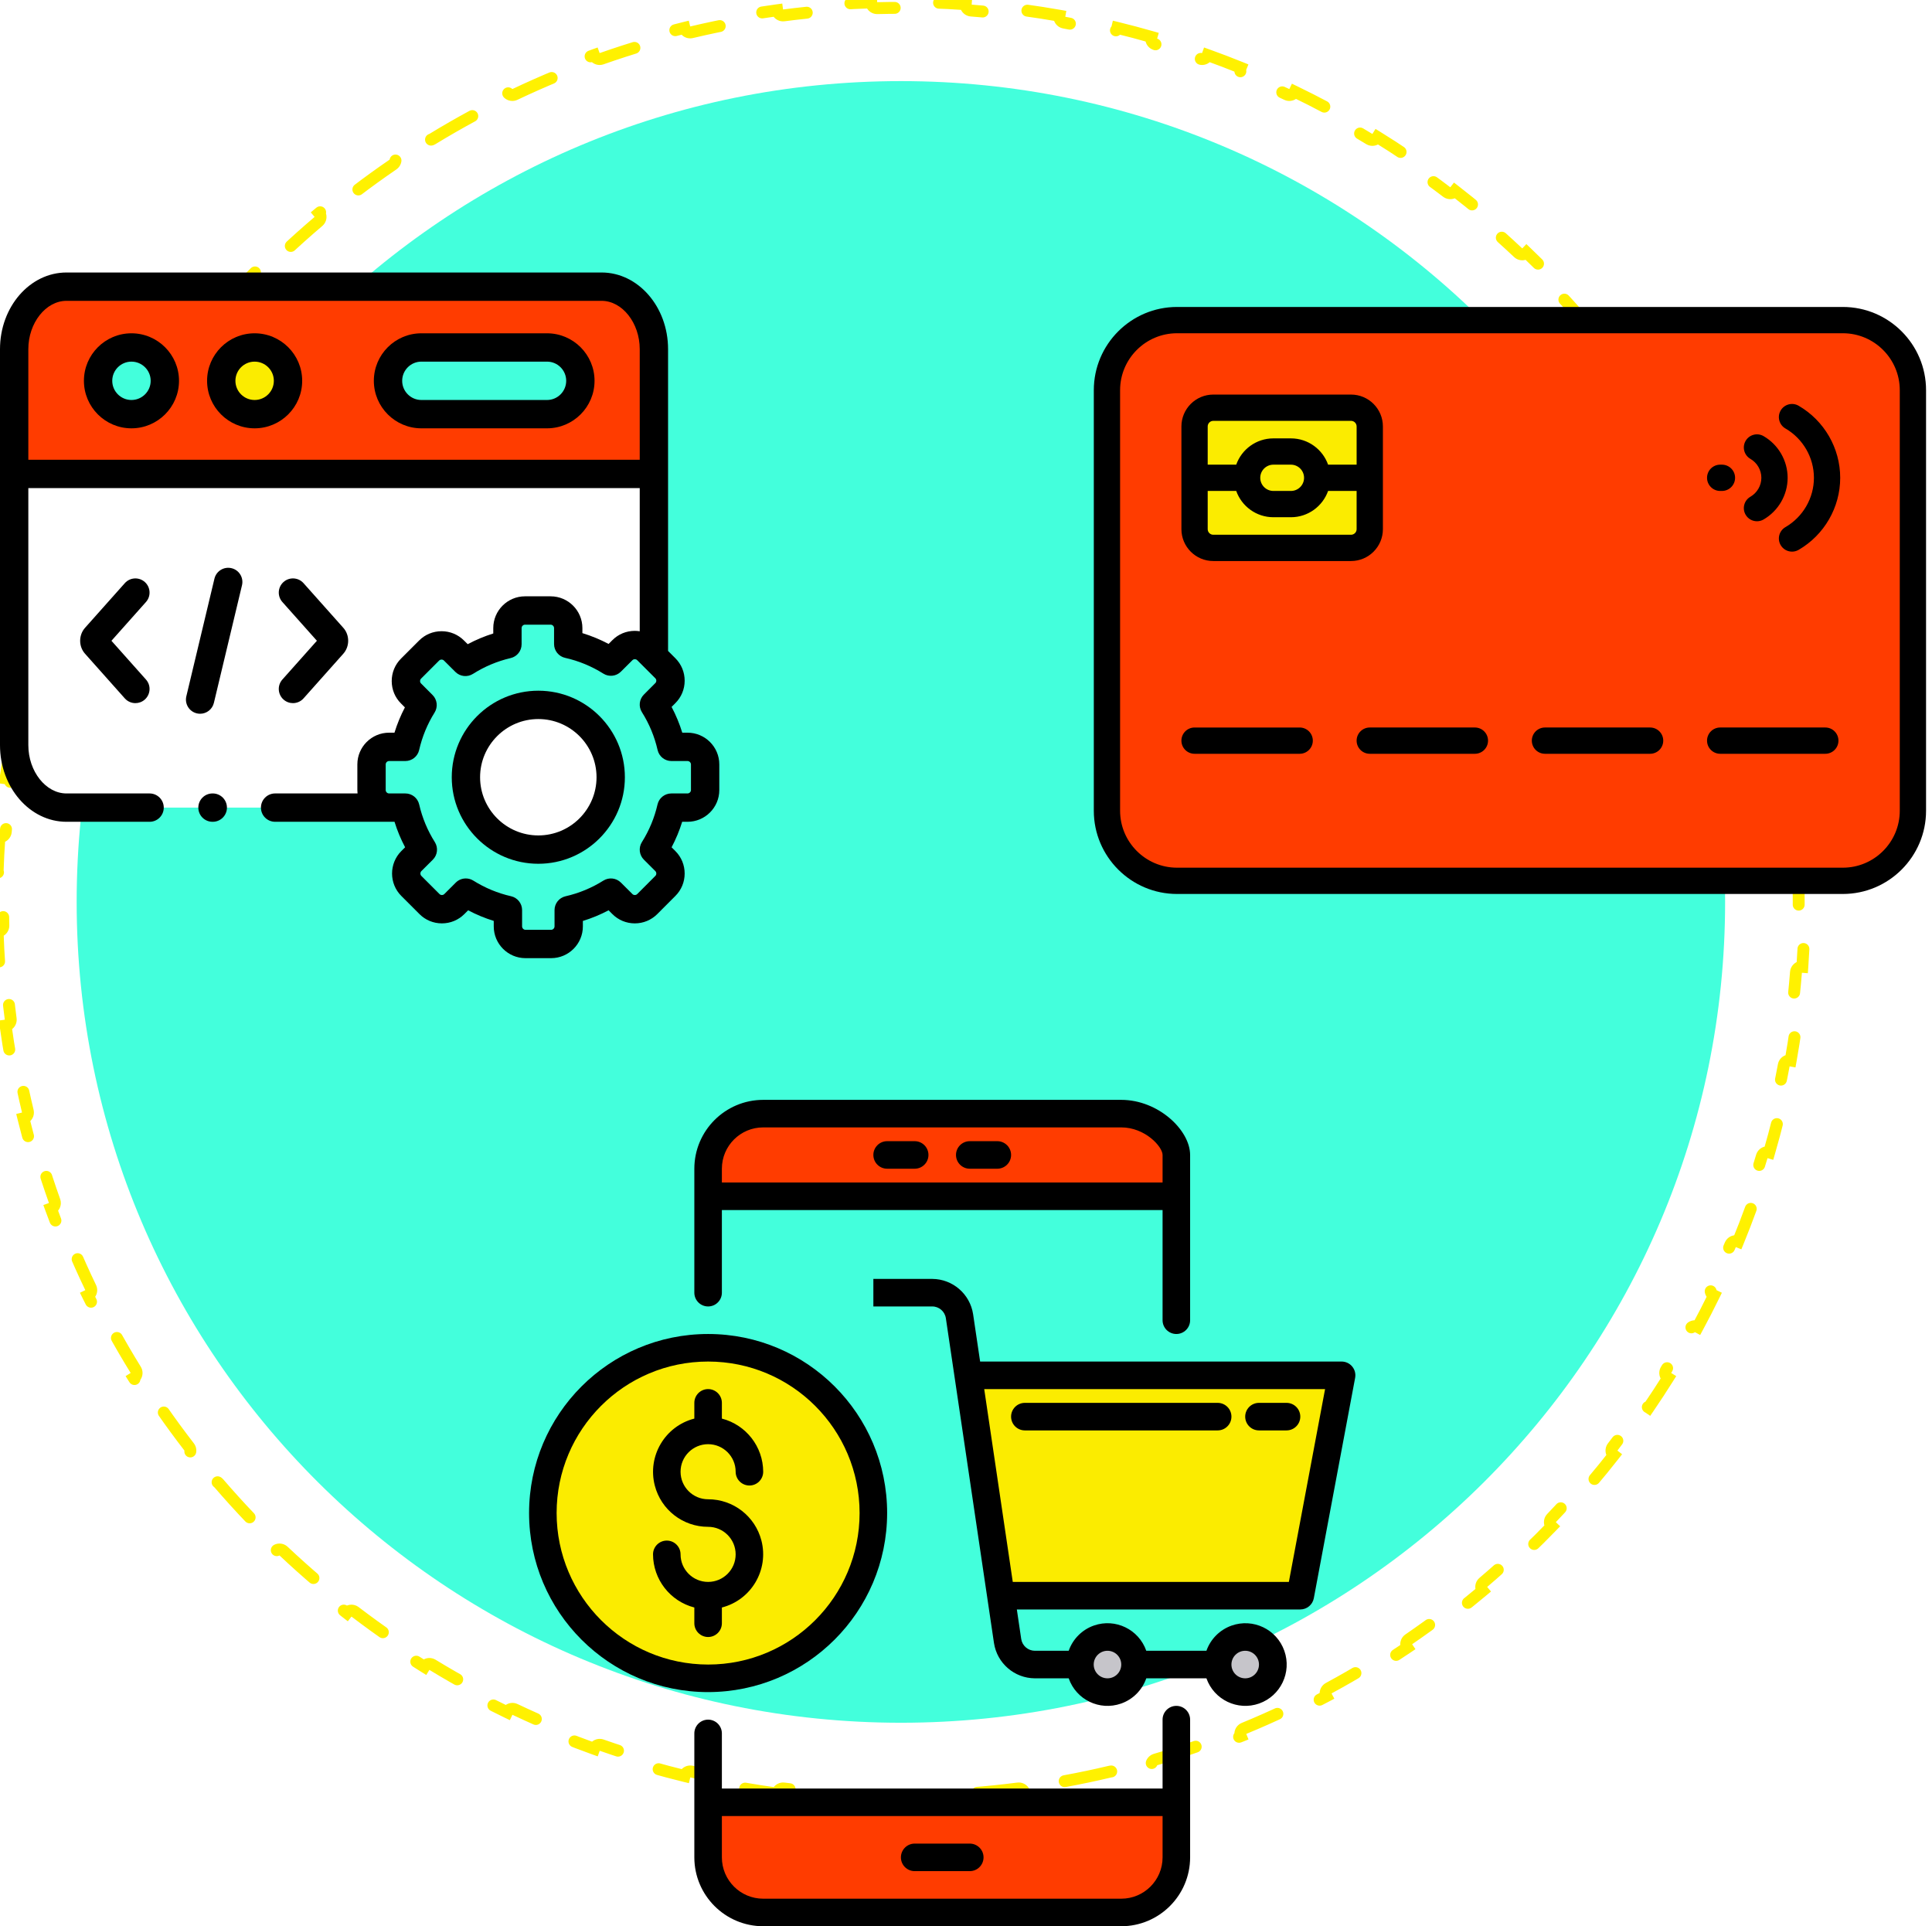
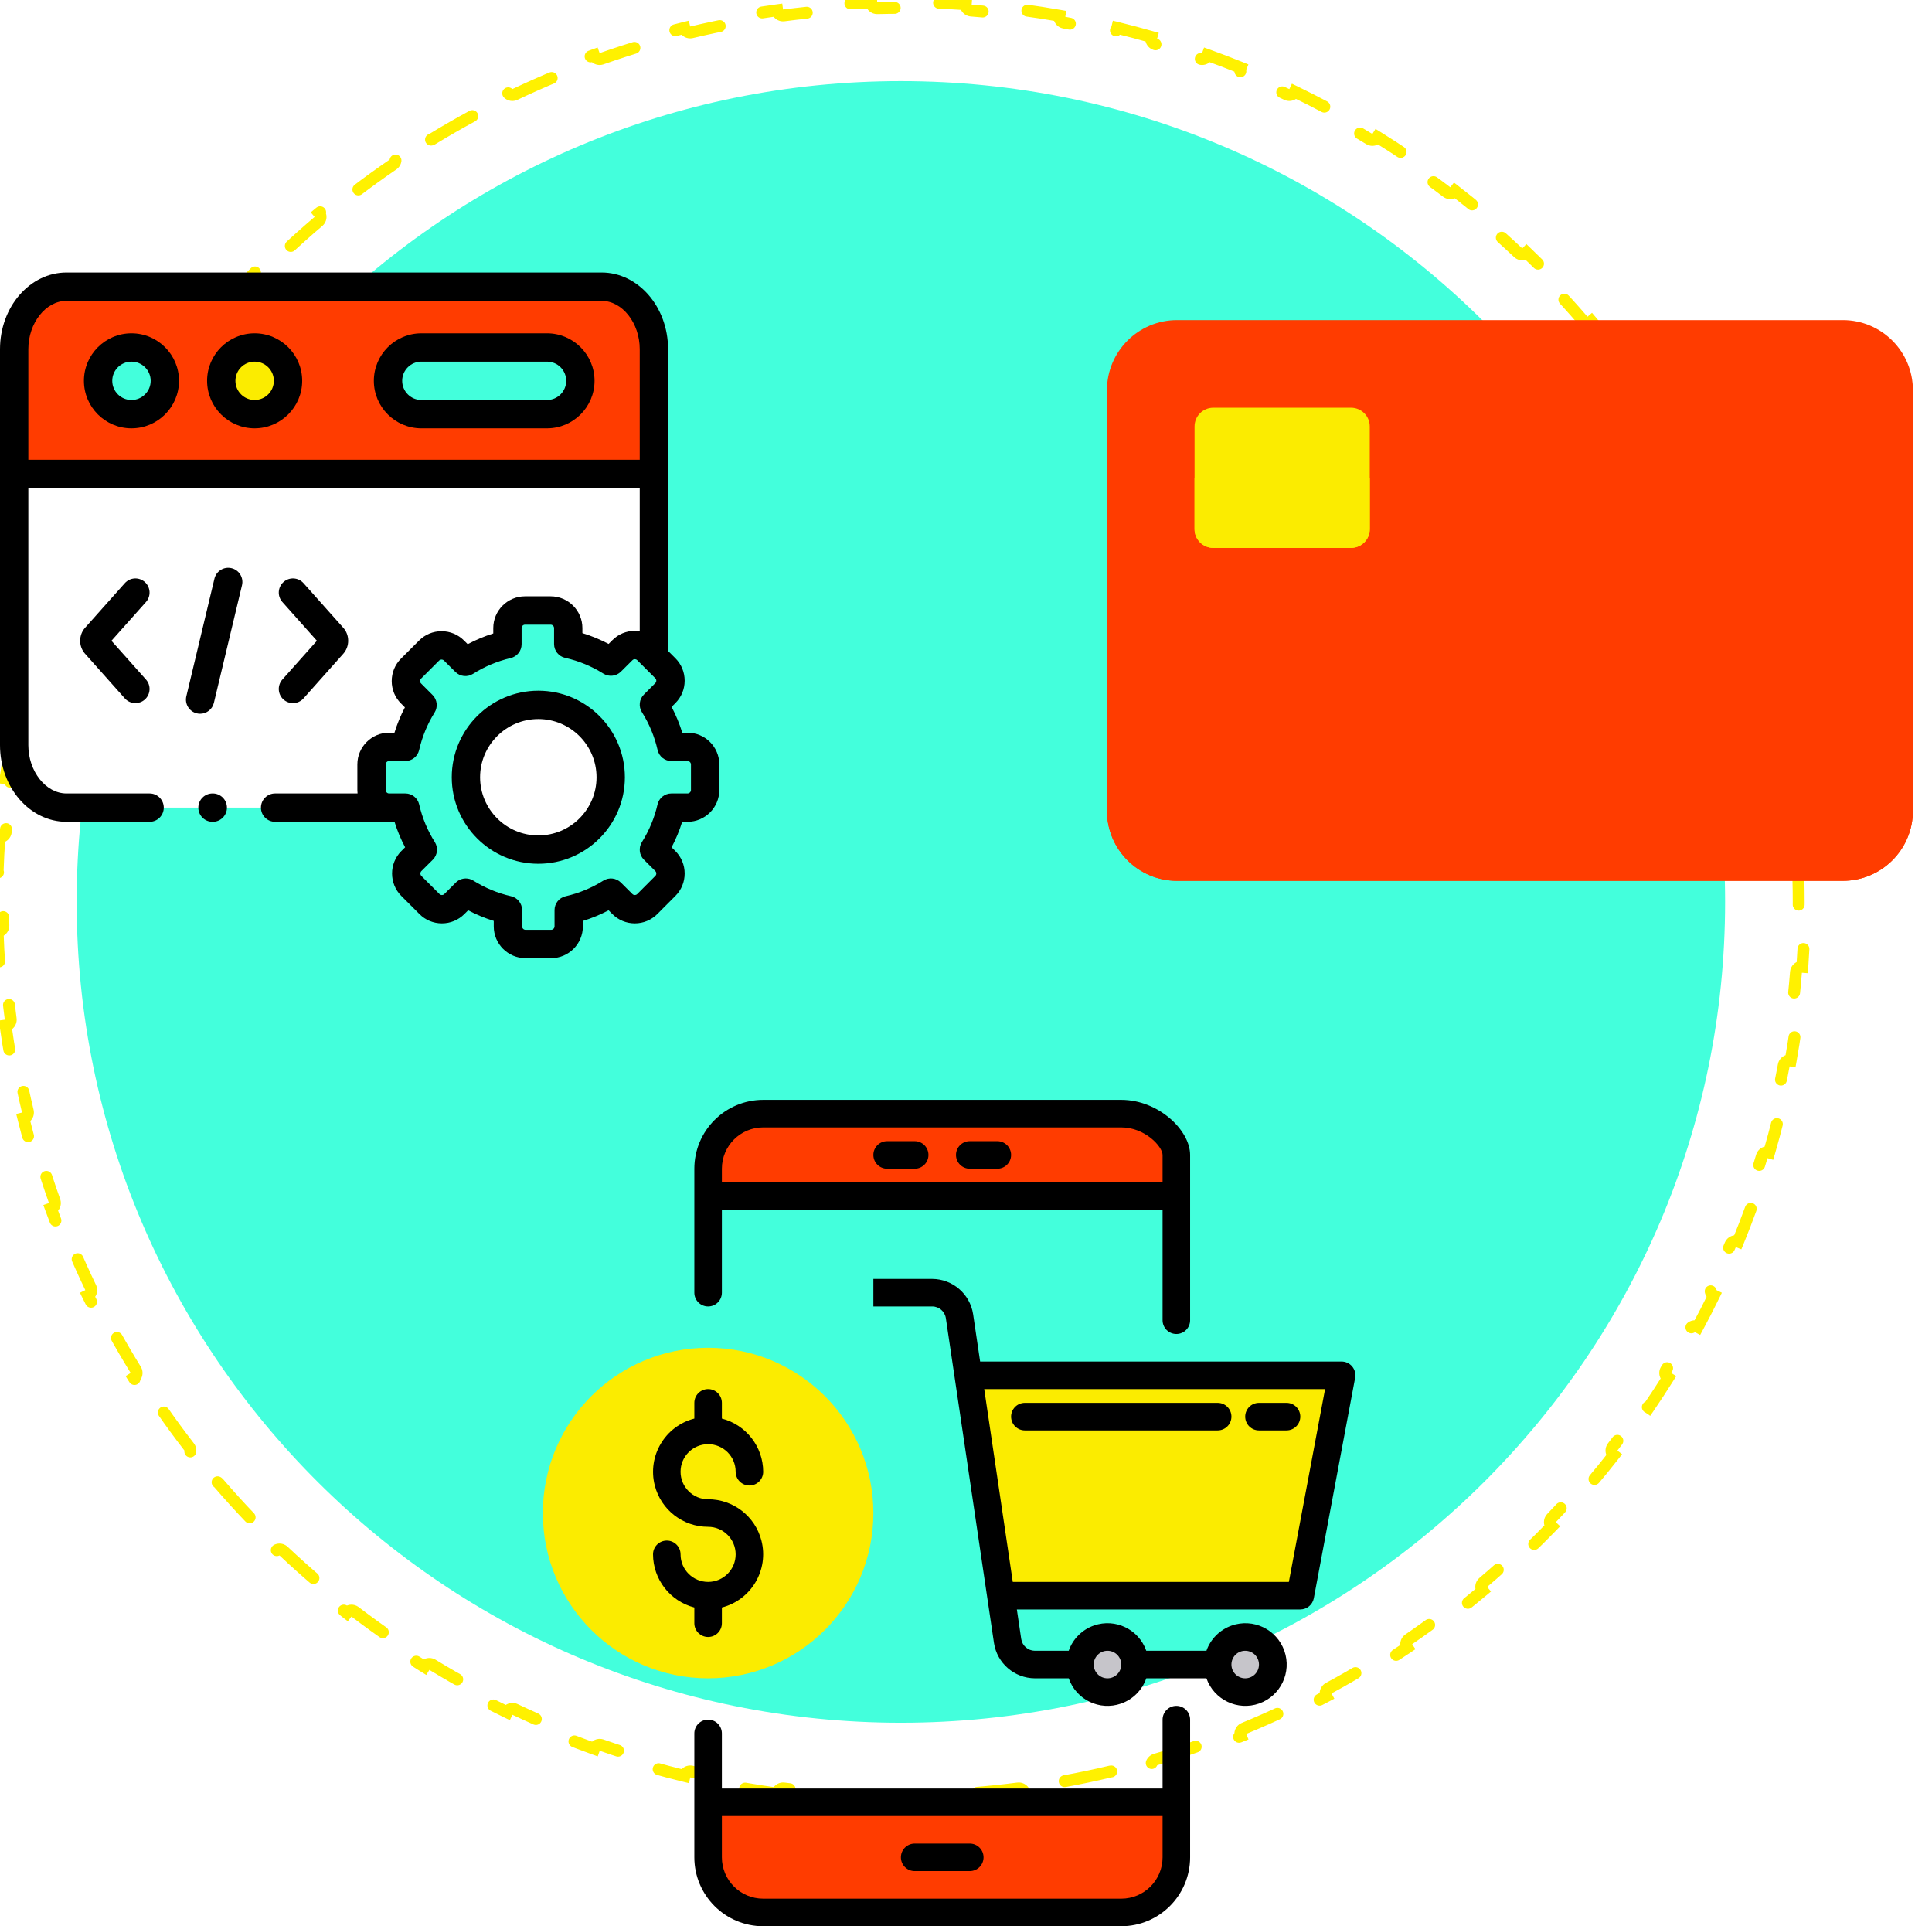
<svg xmlns="http://www.w3.org/2000/svg" width="325" height="324" viewBox="0 0 325 324" fill="none">
  <rect x="0" y="0" width="325" height="324" fill="#333333" stroke="none" />
  <g clip-path="url(#clip0_3933_1088)">
    <rect width="325" height="324" fill="white" />
    <path d="M151.554 289.772C228.129 289.772 290.202 227.958 290.197 151.707C290.193 75.456 228.113 13.643 151.539 13.643C74.964 13.643 12.891 75.456 12.896 151.707C12.9 227.958 74.979 289.772 151.554 289.772Z" fill="#43FFDC" />
    <path d="M147.598 302.044C147.046 302.03 146.588 302.464 146.572 303.015C144.584 302.951 142.605 302.85 140.637 302.71C140.678 302.161 140.266 301.682 139.717 301.64C137.081 301.436 134.464 301.165 131.868 300.829C131.321 300.758 130.821 301.143 130.748 301.689C128.779 301.42 126.821 301.114 124.876 300.772C124.974 300.23 124.614 299.71 124.072 299.611C121.474 299.136 118.9 298.594 116.351 297.988C115.814 297.86 115.276 298.191 115.147 298.726C113.218 298.254 111.303 297.745 109.403 297.201C109.557 296.672 109.254 296.118 108.725 295.962C106.194 295.218 103.69 294.41 101.216 293.54C100.696 293.357 100.126 293.629 99.942 294.148C98.074 293.477 96.223 292.77 94.39 292.029C94.598 291.519 94.354 290.936 93.845 290.726C91.407 289.722 89.002 288.656 86.631 287.53C86.133 287.294 85.538 287.505 85.3 288.001C83.513 287.139 81.746 286.242 80 285.313C80.26 284.827 80.079 284.223 79.594 283.96C77.276 282.707 74.995 281.395 72.752 280.027C72.281 279.74 71.667 279.888 71.379 280.357C69.693 279.313 68.028 278.237 66.387 277.129C66.697 276.674 66.579 276.053 66.124 275.742C63.951 274.255 61.819 272.713 59.73 271.118C59.291 270.783 58.666 270.866 58.33 271.303C56.762 270.089 55.219 268.846 53.701 267.574C54.056 267.153 54.004 266.524 53.584 266.167C51.578 264.463 49.617 262.708 47.704 260.903C47.303 260.525 46.672 260.542 46.293 260.942C44.86 259.573 43.455 258.176 42.077 256.752C42.474 256.371 42.487 255.739 42.106 255.341C40.289 253.439 38.522 251.489 36.806 249.495C36.446 249.077 35.816 249.029 35.398 249.387C34.116 247.877 32.863 246.341 31.64 244.781C32.075 244.443 32.154 243.817 31.817 243.381C30.208 241.301 28.653 239.178 27.153 237.014C26.84 236.561 26.218 236.448 25.765 236.76C24.647 235.125 23.561 233.467 22.508 231.787C22.975 231.496 23.12 230.882 22.83 230.413C21.448 228.177 20.124 225.903 18.859 223.593C18.594 223.109 17.988 222.932 17.504 223.194C16.565 221.452 15.659 219.69 14.787 217.908C15.283 217.667 15.491 217.071 15.252 216.574C14.114 214.209 13.037 211.809 12.022 209.376C11.809 208.868 11.226 208.627 10.717 208.837C9.967 207.007 9.253 205.159 8.574 203.294C9.092 203.108 9.362 202.537 9.177 202.018C8.296 199.547 7.478 197.047 6.726 194.519C6.568 193.99 6.013 193.689 5.485 193.844C4.934 191.947 4.419 190.033 3.941 188.106C4.476 187.975 4.805 187.436 4.676 186.9C4.062 184.353 3.514 181.78 3.032 179.184C2.932 178.642 2.412 178.284 1.87 178.382C1.523 176.438 1.213 174.481 0.941 172.512C1.487 172.439 1.871 171.938 1.799 171.391C1.458 168.796 1.184 166.179 0.977 163.544C0.934 162.994 0.455 162.584 -0.094 162.625C-0.235 160.657 -0.338 158.678 -0.403 156.69C0.147 156.674 0.582 156.215 0.567 155.664C0.533 154.349 0.516 153.03 0.516 151.707C0.516 150.384 0.533 149.065 0.567 147.75C0.581 147.199 0.147 146.741 -0.404 146.725C-0.339 144.737 -0.236 142.758 -0.096 140.79C0.454 140.831 0.933 140.42 0.976 139.871C1.182 137.235 1.456 134.619 1.797 132.024C1.868 131.477 1.484 130.976 0.939 130.902C1.21 128.933 1.52 126.977 1.867 125.032C2.409 125.131 2.929 124.773 3.029 124.231C3.51 121.635 4.058 119.062 4.672 116.515C4.801 115.979 4.472 115.44 3.937 115.309C4.414 113.381 4.929 111.468 5.48 109.57C6.009 109.726 6.564 109.424 6.721 108.896C7.473 106.368 8.291 103.868 9.171 101.397C9.356 100.878 9.086 100.307 8.568 100.121C9.247 98.255 9.961 96.407 10.71 94.577C11.219 94.788 11.803 94.547 12.015 94.038C13.03 91.606 14.107 89.206 15.245 86.84C15.484 86.344 15.276 85.747 14.78 85.507C15.652 83.725 16.557 81.962 17.496 80.22C17.98 80.483 18.586 80.305 18.851 79.822C20.116 77.511 21.44 75.237 22.821 73.002C23.111 72.533 22.966 71.918 22.499 71.627C23.552 69.947 24.638 68.29 25.755 66.654C26.209 66.967 26.83 66.853 27.144 66.4C28.643 64.237 30.198 62.114 31.806 60.034C32.143 59.598 32.064 58.971 31.629 58.633C32.852 57.073 34.105 55.538 35.387 54.028C35.806 54.386 36.435 54.338 36.795 53.92C38.51 51.925 40.278 49.976 42.095 48.074C42.475 47.675 42.462 47.044 42.065 46.662C43.443 45.239 44.848 43.842 46.281 42.473C46.66 42.872 47.291 42.89 47.692 42.512C49.605 40.707 51.565 38.952 53.571 37.248C53.991 36.891 54.043 36.262 53.688 35.841C55.206 34.569 56.749 33.325 58.316 32.112C58.652 32.548 59.278 32.632 59.716 32.297C61.805 30.702 63.937 29.16 66.11 27.673C66.565 27.361 66.682 26.741 66.373 26.285C68.014 25.178 69.678 24.102 71.365 23.058C71.653 23.527 72.267 23.675 72.737 23.388C74.98 22.019 77.261 20.707 79.579 19.454C80.064 19.192 80.245 18.587 79.984 18.102C81.731 17.172 83.498 16.276 85.284 15.413C85.522 15.91 86.118 16.121 86.615 15.885C88.987 14.759 91.392 13.693 93.829 12.688C94.339 12.479 94.582 11.896 94.374 11.386C96.207 10.645 98.058 9.938 99.926 9.267C100.11 9.786 100.68 10.058 101.2 9.875C103.674 9.004 106.177 8.196 108.709 7.452C109.237 7.297 109.541 6.743 109.387 6.214C111.287 5.669 113.201 5.16 115.131 4.688C115.26 5.224 115.798 5.554 116.334 5.427C118.883 4.821 121.458 4.279 124.055 3.803C124.598 3.704 124.957 3.185 124.859 2.643C126.804 2.3 128.762 1.994 130.731 1.726C130.804 2.272 131.304 2.657 131.851 2.586C134.447 2.249 137.064 1.978 139.7 1.775C140.249 1.733 140.661 1.253 140.62 0.704C142.588 0.565 144.567 0.463 146.555 0.4C146.571 0.95 147.03 1.385 147.581 1.37C148.896 1.337 150.215 1.32 151.538 1.32C152.861 1.32 154.18 1.337 155.495 1.37C156.046 1.385 156.505 0.95 156.52 0.4C158.509 0.463 160.487 0.565 162.456 0.704C162.415 1.253 162.826 1.733 163.376 1.775C166.012 1.978 168.629 2.249 171.225 2.586C171.771 2.657 172.272 2.272 172.345 1.726C174.314 1.994 176.272 2.3 178.216 2.643C178.119 3.185 178.479 3.704 179.021 3.803C181.618 4.279 184.193 4.821 186.742 5.427C187.278 5.554 187.816 5.224 187.945 4.688C189.875 5.16 191.79 5.669 193.689 6.214C193.536 6.743 193.839 7.297 194.368 7.452C196.899 8.196 199.403 9.004 201.877 9.875C202.397 10.058 202.966 9.786 203.151 9.267C205.019 9.938 206.87 10.645 208.703 11.386C208.495 11.896 208.738 12.479 209.248 12.688C211.686 13.693 214.091 14.759 216.462 15.885C216.96 16.121 217.555 15.91 217.793 15.413C219.579 16.276 221.346 17.172 223.093 18.102C222.833 18.587 223.014 19.192 223.499 19.454C225.817 20.707 228.098 22.019 230.341 23.388C230.811 23.675 231.425 23.527 231.714 23.058C233.4 24.102 235.064 25.178 236.706 26.285C236.396 26.741 236.513 27.361 236.968 27.673C239.142 29.16 241.274 30.702 243.363 32.297C243.801 32.632 244.427 32.548 244.763 32.112C246.331 33.325 247.874 34.569 249.392 35.841C249.037 36.262 249.089 36.891 249.509 37.248C251.515 38.952 253.475 40.707 255.388 42.512C255.789 42.89 256.421 42.872 256.8 42.473C258.232 43.842 259.638 45.239 261.016 46.662C260.619 47.044 260.606 47.675 260.986 48.074C262.803 49.976 264.571 51.925 266.287 53.92C266.647 54.338 267.276 54.386 267.695 54.028C268.977 55.538 270.23 57.073 271.453 58.633C271.018 58.971 270.939 59.598 271.276 60.034C272.885 62.114 274.44 64.236 275.939 66.4C276.253 66.853 276.874 66.967 277.328 66.654C278.445 68.29 279.531 69.947 280.585 71.627C280.117 71.918 279.973 72.533 280.263 73.002C281.644 75.237 282.969 77.511 284.234 79.822C284.499 80.305 285.105 80.483 285.589 80.22C286.528 81.962 287.433 83.725 288.305 85.507C287.81 85.747 287.602 86.343 287.84 86.84C288.978 89.206 290.056 91.606 291.071 94.038C291.283 94.547 291.867 94.788 292.376 94.577C293.125 96.407 293.84 98.255 294.519 100.12C294.001 100.307 293.731 100.878 293.916 101.397C294.797 103.868 295.614 106.368 296.367 108.896C296.524 109.424 297.079 109.726 297.608 109.57C298.159 111.468 298.674 113.381 299.152 115.309C298.617 115.44 298.288 115.979 298.417 116.514C299.031 119.062 299.579 121.635 300.061 124.231C300.161 124.773 300.681 125.131 301.223 125.032C301.57 126.977 301.88 128.933 302.152 130.902C301.606 130.976 301.222 131.477 301.294 132.024C301.635 134.619 301.909 137.235 302.115 139.871C302.158 140.42 302.638 140.831 303.187 140.79C303.328 142.758 303.431 144.737 303.496 146.725C302.945 146.741 302.511 147.199 302.525 147.75C302.56 149.065 302.577 150.384 302.577 151.707C302.577 153.03 302.56 154.349 302.526 155.664C302.512 156.215 302.946 156.674 303.496 156.69C303.432 158.678 303.329 160.656 303.188 162.625C302.639 162.583 302.16 162.994 302.117 163.544C301.911 166.179 301.637 168.796 301.296 171.391C301.224 171.937 301.608 172.439 302.154 172.512C301.883 174.481 301.573 176.438 301.226 178.382C300.684 178.283 300.164 178.642 300.064 179.184C299.583 181.78 299.034 184.353 298.421 186.9C298.292 187.436 298.621 187.975 299.156 188.106C298.678 190.033 298.164 191.947 297.612 193.844C297.084 193.689 296.529 193.99 296.372 194.519C295.619 197.047 294.802 199.547 293.922 202.018C293.737 202.537 294.007 203.108 294.525 203.294C293.846 205.159 293.132 207.007 292.382 208.837C291.873 208.627 291.29 208.868 291.077 209.376C290.062 211.809 288.985 214.209 287.848 216.574C287.609 217.071 287.817 217.667 288.313 217.908C287.441 219.69 286.536 221.452 285.597 223.194C285.113 222.932 284.507 223.109 284.242 223.593C282.977 225.903 281.653 228.177 280.272 230.413C279.982 230.881 280.126 231.496 280.594 231.787C279.54 233.467 278.455 235.125 277.338 236.76C276.884 236.448 276.263 236.561 275.949 237.014C274.45 239.178 272.895 241.301 271.287 243.381C270.949 243.817 271.029 244.443 271.463 244.781C270.241 246.341 268.988 247.877 267.706 249.387C267.287 249.029 266.658 249.077 266.298 249.495C264.582 251.489 262.815 253.439 260.998 255.341C260.617 255.739 260.631 256.371 261.028 256.752C259.65 258.176 258.244 259.573 256.812 260.942C256.433 260.542 255.802 260.525 255.401 260.903C253.488 262.708 251.527 264.463 249.522 266.167C249.102 266.523 249.05 267.153 249.405 267.574C247.887 268.846 246.344 270.089 244.776 271.303C244.441 270.866 243.815 270.783 243.377 271.117C241.288 272.713 239.155 274.255 236.982 275.742C236.527 276.053 236.41 276.674 236.72 277.129C235.079 278.236 233.414 279.313 231.728 280.357C231.44 279.888 230.826 279.74 230.355 280.027C228.113 281.395 225.832 282.707 223.514 283.96C223.029 284.222 222.848 284.827 223.108 285.313C221.362 286.242 219.595 287.139 217.808 288.001C217.57 287.505 216.975 287.294 216.477 287.53C214.106 288.656 211.701 289.722 209.264 290.726C208.754 290.936 208.511 291.519 208.719 292.029C206.886 292.77 205.035 293.477 203.167 294.148C202.982 293.629 202.413 293.357 201.893 293.54C199.419 294.41 196.915 295.218 194.384 295.962C193.855 296.118 193.552 296.672 193.706 297.201C191.806 297.745 189.891 298.254 187.962 298.726C187.833 298.191 187.295 297.86 186.759 297.988C184.209 298.594 181.635 299.136 179.037 299.611C178.495 299.71 178.136 300.229 178.233 300.772C176.289 301.114 174.331 301.42 172.362 301.689C172.289 301.143 171.788 300.758 171.242 300.829C168.646 301.165 166.029 301.436 163.393 301.64C162.843 301.682 162.432 302.161 162.473 302.71C160.504 302.849 158.526 302.951 156.537 303.015C156.521 302.464 156.063 302.03 155.512 302.044C154.197 302.078 152.878 302.095 151.555 302.095C150.232 302.095 148.912 302.078 147.598 302.044Z" stroke="#FFF100" stroke-width="2" stroke-linecap="round" stroke-dasharray="8 8" />
    <g clip-path="url(#clip1_3933_1088)">
      <path d="M119.117 312.417C119.117 317.534 123.266 321.683 128.384 321.683H188.617C193.735 321.683 197.884 317.534 197.884 312.417V303.15H119.117V312.417Z" fill="#FF3C00" />
      <path d="M119.117 196.583V201.217H197.884V194.267C197.884 191.466 193.735 187.317 188.617 187.317H128.384C123.266 187.317 119.117 191.466 119.117 196.583Z" fill="#FF3C00" />
      <path d="M168.369 268.4H218.734L225.684 231.333H162.879L168.369 268.4Z" fill="#FBEC00" />
      <path d="M186.301 284.617C188.86 284.617 190.934 282.542 190.934 279.983C190.934 277.425 188.86 275.35 186.301 275.35C183.742 275.35 181.667 277.425 181.667 279.983C181.667 282.542 183.742 284.617 186.301 284.617Z" fill="#C6C5CA" />
      <path d="M209.467 284.617C212.026 284.617 214.101 282.542 214.101 279.983C214.101 277.425 212.026 275.35 209.467 275.35C206.908 275.35 204.834 277.425 204.834 279.983C204.834 282.542 206.908 284.617 209.467 284.617Z" fill="#C6C5CA" />
      <path d="M119.117 226.7C103.764 226.7 91.317 239.147 91.317 254.5C91.317 269.853 103.764 282.3 119.117 282.3C134.471 282.3 146.917 269.853 146.917 254.5C146.917 239.147 134.471 226.7 119.117 226.7Z" fill="#FBEC00" />
      <path d="M163.134 314.733H153.867C152.588 314.733 151.551 313.696 151.551 312.417C151.551 311.137 152.588 310.1 153.867 310.1H163.134C164.413 310.1 165.451 311.137 165.451 312.417C165.451 313.696 164.413 314.733 163.134 314.733Z" fill="black" />
      <path d="M119.117 219.75C120.397 219.75 121.434 218.713 121.434 217.433V203.533H195.567V222.067C195.567 223.346 196.605 224.383 197.884 224.383C199.163 224.383 200.201 223.346 200.201 222.067V194.267C200.201 190.097 194.854 185 188.617 185H128.384C121.99 185.008 116.808 190.189 116.801 196.583V217.433C116.801 218.713 117.838 219.75 119.117 219.75ZM128.384 189.633H188.617C192.632 189.633 195.567 192.877 195.567 194.267V198.9H121.434V196.583C121.434 192.745 124.546 189.633 128.384 189.633Z" fill="black" />
      <path d="M197.884 286.933C196.605 286.933 195.567 287.971 195.567 289.25V300.833H121.434V291.567C121.434 290.287 120.397 289.25 119.117 289.25C117.838 289.25 116.801 290.287 116.801 291.567V312.417C116.808 318.811 121.99 323.992 128.384 324H188.617C195.011 323.992 200.193 318.811 200.201 312.417V289.25C200.201 287.971 199.163 286.933 197.884 286.933ZM188.617 319.367H128.384C124.546 319.367 121.434 316.255 121.434 312.417V305.467H195.567V312.417C195.567 316.255 192.456 319.367 188.617 319.367Z" fill="black" />
      <path d="M149.234 196.583H153.867C155.147 196.583 156.184 195.546 156.184 194.267C156.184 192.987 155.147 191.95 153.867 191.95H149.234C147.955 191.95 146.917 192.987 146.917 194.267C146.917 195.546 147.955 196.583 149.234 196.583Z" fill="black" />
      <path d="M163.134 196.583H167.767C169.047 196.583 170.084 195.546 170.084 194.267C170.084 192.987 169.047 191.95 167.767 191.95H163.134C161.855 191.95 160.817 192.987 160.817 194.267C160.817 195.546 161.855 196.583 163.134 196.583Z" fill="black" />
      <path d="M227.468 229.853C227.028 229.323 226.374 229.016 225.684 229.017H164.876L163.695 221.05C163.173 217.651 160.258 215.135 156.819 215.117H146.917V219.75H156.819C157.968 219.749 158.944 220.591 159.112 221.728L167.207 276.367C167.728 279.766 170.644 282.282 174.083 282.3H179.777C181.032 285.903 184.971 287.806 188.573 286.551C190.565 285.857 192.131 284.292 192.825 282.3H202.944C204.223 285.919 208.194 287.815 211.813 286.536C215.432 285.256 217.328 281.285 216.049 277.667C214.769 274.048 210.798 272.151 207.179 273.431C205.2 274.131 203.643 275.688 202.944 277.667H192.825C191.569 274.064 187.631 272.161 184.028 273.416C182.037 274.109 180.471 275.675 179.777 277.667H174.083C172.936 277.661 171.964 276.822 171.789 275.688L171.053 270.717H218.734C219.848 270.716 220.803 269.923 221.009 268.829L227.959 231.762C228.088 231.084 227.908 230.384 227.468 229.853ZM209.467 277.667C210.747 277.667 211.784 278.704 211.784 279.983C211.784 281.263 210.747 282.3 209.467 282.3C208.188 282.3 207.151 281.263 207.151 279.983C207.151 278.704 208.188 277.667 209.467 277.667ZM186.301 277.667C187.58 277.667 188.617 278.704 188.617 279.983C188.617 281.263 187.58 282.3 186.301 282.3C185.021 282.3 183.984 281.263 183.984 279.983C183.984 278.704 185.021 277.667 186.301 277.667ZM216.811 266.083H170.367L165.564 233.65H222.904L216.811 266.083Z" fill="black" />
-       <path d="M149.234 254.5C149.234 237.867 135.75 224.383 119.117 224.383C102.484 224.383 89.001 237.867 89.001 254.5C89.001 271.133 102.484 284.617 119.117 284.617C135.742 284.598 149.215 271.125 149.234 254.5ZM93.634 254.5C93.634 240.426 105.043 229.017 119.117 229.017C133.191 229.017 144.6 240.426 144.6 254.5C144.6 268.574 133.191 279.983 119.117 279.983C105.05 279.967 93.65 268.567 93.634 254.5Z" fill="black" />
      <path d="M121.434 273.033V270.388C126.38 269.115 129.358 264.073 128.085 259.126C127.032 255.036 123.341 252.178 119.117 252.183C116.558 252.183 114.484 250.109 114.484 247.55C114.484 244.991 116.558 242.917 119.117 242.917C121.676 242.917 123.751 244.991 123.751 247.55C123.751 248.829 124.788 249.867 126.067 249.867C127.347 249.867 128.384 248.829 128.384 247.55C128.368 243.337 125.513 239.665 121.434 238.612V235.967C121.434 234.687 120.397 233.65 119.117 233.65C117.838 233.65 116.801 234.687 116.801 235.967V238.612C111.854 239.885 108.876 244.927 110.149 249.874C111.202 253.964 114.893 256.822 119.117 256.817C121.676 256.817 123.751 258.891 123.751 261.45C123.751 264.009 121.676 266.083 119.117 266.083C116.558 266.083 114.484 264.009 114.484 261.45C114.484 260.171 113.447 259.133 112.167 259.133C110.888 259.133 109.851 260.171 109.851 261.45C109.867 265.662 112.722 269.334 116.801 270.388V273.033C116.801 274.313 117.838 275.35 119.117 275.35C120.397 275.35 121.434 274.313 121.434 273.033Z" fill="black" />
      <path d="M172.401 240.6H204.834C206.113 240.6 207.151 239.563 207.151 238.283C207.151 237.004 206.113 235.967 204.834 235.967H172.401C171.121 235.967 170.084 237.004 170.084 238.283C170.084 239.563 171.121 240.6 172.401 240.6Z" fill="black" />
      <path d="M211.784 240.6H216.417C217.697 240.6 218.734 239.563 218.734 238.283C218.734 237.004 217.697 235.967 216.417 235.967H211.784C210.505 235.967 209.467 237.004 209.467 238.283C209.467 239.563 210.505 240.6 211.784 240.6Z" fill="black" />
    </g>
    <path fill-rule="evenodd" clip-rule="evenodd" d="M70.883 58.445C67.796 58.445 65.271 60.969 65.271 64.054C65.271 67.14 67.796 69.663 70.883 69.663H92.017C95.105 69.663 97.629 67.14 97.629 64.054C97.629 60.969 95.105 58.445 92.017 58.445H70.883Z" fill="#43FFDC" />
    <path fill-rule="evenodd" clip-rule="evenodd" d="M22.111 58.445C19.011 58.445 16.5 60.955 16.5 64.054C16.5 67.153 19.011 69.663 22.111 69.663C25.212 69.663 27.73 67.153 27.73 64.054C27.73 60.955 25.212 58.445 22.111 58.445Z" fill="#43FFDC" />
    <path d="M22.111 69.69C19.002 69.69 16.473 67.162 16.473 64.054C16.473 60.947 19.002 58.419 22.111 58.419C25.224 58.419 27.757 60.947 27.757 64.054C27.757 67.162 25.224 69.69 22.111 69.69ZM22.111 58.472C19.032 58.472 16.526 60.976 16.526 64.054C16.526 67.132 19.032 69.636 22.111 69.636C25.195 69.636 27.703 67.132 27.703 64.054C27.703 60.976 25.195 58.472 22.111 58.472Z" fill="#FF3C00" />
    <path fill-rule="evenodd" clip-rule="evenodd" d="M42.831 58.445C39.73 58.445 37.219 60.955 37.219 64.054C37.219 67.153 39.73 69.663 42.831 69.663C45.932 69.663 48.45 67.153 48.45 64.054C48.45 60.955 45.932 58.445 42.831 58.445Z" fill="#FBEC00" />
    <path fill-rule="evenodd" clip-rule="evenodd" d="M90.558 118.563C83.828 118.563 78.377 124.011 78.377 130.737C78.377 137.457 83.828 142.905 90.558 142.905C97.282 142.905 102.733 137.457 102.733 130.737C102.733 124.011 97.281 118.563 90.558 118.563Z" fill="white" />
    <path fill-rule="evenodd" clip-rule="evenodd" d="M85.362 105.645V108.369C82.817 108.965 80.433 109.976 78.29 111.334L76.368 109.42C75.223 108.269 73.341 108.269 72.189 109.42L69.142 112.465C67.99 113.616 67.99 115.497 69.142 116.642L71.084 118.589C69.751 120.724 68.76 123.094 68.184 125.624H65.452C63.825 125.624 62.499 126.956 62.499 128.576V132.893C62.499 134.512 63.825 135.844 65.452 135.844H68.191C68.774 138.388 69.778 140.77 71.131 142.912L69.196 144.84C68.051 145.991 68.051 147.872 69.196 149.016L72.249 152.068C73.394 153.22 75.276 153.22 76.428 152.068L78.357 150.141C80.507 151.486 82.897 152.497 85.442 153.072V155.823C85.442 157.45 86.775 158.782 88.395 158.782H92.715C94.335 158.782 95.668 157.45 95.668 155.823V153.079C98.226 152.497 100.616 151.493 102.766 150.141L104.701 152.069C105.846 153.22 107.728 153.22 108.88 152.069L111.927 149.017C113.079 147.872 113.079 145.991 111.927 144.84L109.998 142.912C111.345 140.771 112.349 138.388 112.931 135.845H115.657C117.284 135.845 118.617 134.513 118.617 132.893V128.576C118.617 126.956 117.284 125.624 115.657 125.624H112.945C112.362 123.067 111.358 120.671 109.998 118.516L111.927 116.582C113.079 115.437 113.079 113.556 111.927 112.405L109.998 110.478L108.88 109.36C107.728 108.209 105.847 108.209 104.701 109.36L102.766 111.287C100.59 109.922 98.172 108.905 95.587 108.329V105.645C95.587 104.019 94.255 102.687 92.627 102.687H88.315C86.688 102.687 85.362 104.019 85.362 105.645ZM90.558 118.563C97.282 118.563 102.733 124.011 102.733 130.737C102.733 137.457 97.282 142.906 90.558 142.906C83.828 142.906 78.377 137.457 78.377 130.737C78.377 124.011 83.828 118.563 90.558 118.563Z" fill="#43FFDC" />
    <path fill-rule="evenodd" clip-rule="evenodd" d="M101.199 48.218H21.375H11.183C6.341 48.218 2.383 52.943 2.383 58.726V79.716H39.449H109.998V58.726C109.998 52.95 106.041 48.218 101.199 48.218ZM42.831 58.445C45.932 58.445 48.45 60.955 48.45 64.054C48.45 67.153 45.932 69.663 42.831 69.663C39.73 69.663 37.219 67.153 37.219 64.054C37.219 60.955 39.73 58.445 42.831 58.445ZM22.112 58.445C25.212 58.445 27.73 60.955 27.73 64.054C27.73 67.153 25.212 69.663 22.112 69.663C19.011 69.663 16.5 67.153 16.5 64.054C16.5 60.955 19.011 58.445 22.112 58.445ZM65.272 64.054C65.272 60.968 67.796 58.445 70.883 58.445H92.018C95.105 58.445 97.63 60.968 97.63 64.054C97.63 67.139 95.105 69.663 92.018 69.663H70.883C67.796 69.663 65.272 67.14 65.272 64.054Z" fill="#FF3C00" />
    <path fill-rule="evenodd" clip-rule="evenodd" d="M39.449 79.716H2.383V125.336C2.383 131.112 6.348 135.844 11.183 135.844H65.452C63.825 135.844 62.499 134.512 62.499 132.892V128.575C62.499 126.956 63.825 125.624 65.452 125.624H68.184C68.76 123.094 69.751 120.724 71.084 118.589L69.142 116.642C67.99 115.497 67.99 113.616 69.142 112.465L72.189 109.42C73.341 108.269 75.223 108.269 76.368 109.42L78.29 111.334C80.433 109.976 82.817 108.965 85.362 108.369V105.645C85.362 104.019 86.688 102.687 88.315 102.687H92.627C94.255 102.687 95.587 104.019 95.587 105.645V108.329C98.172 108.905 100.59 109.922 102.766 111.287L104.701 109.36C105.846 108.208 107.728 108.208 108.88 109.36L109.998 110.477V79.716H39.449Z" fill="white" />
    <path d="M22.112 56.062C17.703 56.062 14.117 59.647 14.117 64.054C14.117 68.46 17.703 72.046 22.112 72.046C26.524 72.046 30.113 68.46 30.113 64.054C30.113 59.647 26.524 56.062 22.112 56.062ZM22.112 67.28C20.331 67.28 18.883 65.832 18.883 64.054C18.883 62.275 20.331 60.828 22.112 60.828C23.895 60.828 25.347 62.276 25.347 64.054C25.347 65.833 23.895 67.28 22.112 67.28Z" fill="black" />
    <path d="M92.018 56.062H70.883C66.475 56.062 62.888 59.647 62.888 64.054C62.888 68.46 66.475 72.046 70.883 72.046H92.018C96.426 72.046 100.013 68.46 100.013 64.054C100.013 59.647 96.426 56.062 92.018 56.062ZM92.018 67.28H70.883C69.103 67.28 67.655 65.832 67.655 64.054C67.655 62.275 69.103 60.828 70.883 60.828H92.018C93.798 60.828 95.246 62.275 95.246 64.054C95.246 65.832 93.798 67.28 92.018 67.28Z" fill="black" />
    <path d="M42.831 56.062C38.422 56.062 34.836 59.647 34.836 64.054C34.836 68.46 38.422 72.046 42.831 72.046C47.243 72.046 50.833 68.46 50.833 64.054C50.833 59.647 47.243 56.062 42.831 56.062ZM42.831 67.28C41.051 67.28 39.602 65.832 39.602 64.054C39.602 62.275 41.051 60.828 42.831 60.828C44.615 60.828 46.066 62.275 46.066 64.054C46.066 65.832 44.615 67.28 42.831 67.28Z" fill="black" />
    <path d="M38.945 95.57C37.665 95.263 36.379 96.053 36.073 97.334L31.345 117.119C31.039 118.399 31.829 119.685 33.109 119.99C33.295 120.035 33.482 120.056 33.665 120.056C34.742 120.056 35.719 119.32 35.981 118.226L40.709 98.442C41.015 97.161 40.225 95.876 38.945 95.57Z" fill="black" />
    <path d="M47.695 117.665C48.149 118.07 48.715 118.269 49.279 118.269C49.935 118.269 50.589 118 51.06 117.471L57.743 109.969C58.845 108.741 58.845 106.819 57.75 105.599L51.06 98.09C50.184 97.106 48.677 97.02 47.695 97.895C46.712 98.771 46.625 100.277 47.5 101.26L53.309 107.78L47.5 114.3C46.625 115.283 46.712 116.79 47.695 117.665Z" fill="black" />
    <path d="M24.36 97.895C23.377 97.02 21.871 97.107 20.995 98.09L14.313 105.591C13.209 106.819 13.209 108.742 14.305 109.961L20.995 117.471C21.466 118 22.12 118.269 22.776 118.269C23.34 118.269 23.906 118.07 24.36 117.666C25.343 116.79 25.43 115.283 24.555 114.301L18.747 107.781L24.555 101.26C25.43 100.277 25.343 98.771 24.36 97.895Z" fill="black" />
    <path d="M115.657 123.241H114.772C114.309 121.74 113.708 120.291 112.975 118.906L113.607 118.272C114.615 117.27 115.172 115.932 115.174 114.504C115.176 113.072 114.622 111.729 113.612 110.719L112.382 109.49V58.726C112.382 51.618 107.365 45.835 101.199 45.835H11.183C5.016 45.835 0 51.618 0 58.726V125.336C0 132.445 5.016 138.228 11.183 138.228H25.165C26.481 138.228 27.548 137.161 27.548 135.845C27.548 134.528 26.481 133.461 25.165 133.461H11.183C7.705 133.461 4.766 129.74 4.766 125.336V82.099H107.615V106.182C107.343 106.14 107.068 106.113 106.788 106.113C106.785 106.113 106.783 106.113 106.78 106.113C105.352 106.115 104.014 106.671 103.019 107.671L102.375 108.313C100.961 107.566 99.489 106.958 97.97 106.494V105.645C97.97 102.7 95.573 100.303 92.627 100.303H88.314C85.372 100.303 82.978 102.7 82.978 105.645V106.552C81.488 107.02 80.049 107.623 78.675 108.354L78.057 107.739C77.055 106.732 75.716 106.175 74.288 106.173C74.286 106.173 74.283 106.173 74.28 106.173C72.852 106.173 71.511 106.727 70.504 107.734L67.457 110.78C66.447 111.789 65.892 113.133 65.895 114.564C65.897 115.992 66.453 117.33 67.454 118.324L68.112 118.984C67.398 120.348 66.811 121.771 66.357 123.24H65.452C62.509 123.24 60.115 125.634 60.115 128.575V132.892C60.115 133.084 60.126 133.274 60.146 133.46H46.279C44.963 133.46 43.896 134.527 43.896 135.844C43.896 137.16 44.963 138.227 46.279 138.227H65.451H66.366C66.827 139.711 67.422 141.144 68.149 142.517L67.505 143.158C65.432 145.243 65.434 148.627 67.51 150.701L70.559 153.749C71.561 154.756 72.9 155.313 74.328 155.315H74.336C75.764 155.315 77.105 154.76 78.112 153.753L78.751 153.116C80.136 153.846 81.576 154.442 83.058 154.9V155.823C83.058 158.768 85.451 161.165 88.394 161.165H92.714C95.656 161.165 98.05 158.768 98.05 155.823V154.906C99.546 154.445 100.992 153.846 102.375 153.115L103.011 153.749C104.013 154.756 105.351 155.312 106.779 155.315H106.787C108.216 155.315 109.557 154.76 110.566 153.752L113.606 150.706C114.615 149.704 115.171 148.366 115.173 146.938C115.175 145.507 114.621 144.163 113.611 143.153L112.975 142.518C113.7 141.144 114.296 139.709 114.756 138.227H115.656C118.603 138.227 121 135.834 121 132.892V128.575C121 125.634 118.603 123.241 115.657 123.241ZM4.766 77.333V58.726C4.766 54.322 7.705 50.602 11.183 50.602H101.199C104.677 50.602 107.615 54.322 107.615 58.726V77.333L4.766 77.333ZM116.233 132.893C116.233 133.196 115.964 133.461 115.657 133.461H112.931C111.82 133.461 110.856 134.229 110.608 135.312C110.093 137.558 109.209 139.688 107.98 141.644C107.388 142.586 107.526 143.812 108.313 144.598L110.242 146.525C110.386 146.67 110.407 146.842 110.407 146.931C110.407 147.039 110.379 147.194 110.24 147.332L107.195 150.383C107.051 150.527 106.878 150.549 106.788 150.549C106.787 150.549 106.787 150.549 106.787 150.549C106.679 150.549 106.523 150.521 106.383 150.38L104.448 148.452C103.66 147.669 102.437 147.533 101.497 148.123C99.538 149.355 97.399 150.241 95.138 150.755C94.054 151.003 93.284 151.967 93.284 153.079V155.823C93.284 156.13 93.018 156.399 92.714 156.399H88.395C88.091 156.399 87.825 156.13 87.825 155.823V153.073C87.825 151.959 87.053 150.994 85.967 150.748C83.735 150.243 81.6 149.359 79.621 148.121C79.231 147.877 78.793 147.758 78.357 147.758C77.741 147.758 77.131 147.996 76.671 148.455L74.743 150.383C74.599 150.527 74.427 150.549 74.336 150.549C74.336 150.549 74.335 150.549 74.335 150.549C74.227 150.549 74.071 150.521 73.934 150.383L70.88 147.331C70.666 147.117 70.669 146.739 70.877 146.529L72.813 144.601C73.603 143.814 73.742 142.583 73.146 141.64C71.915 139.691 71.03 137.562 70.514 135.313C70.266 134.229 69.302 133.461 68.191 133.461H65.452C65.143 133.461 64.882 133.201 64.882 132.893V128.576C64.882 128.268 65.143 128.008 65.452 128.008H68.184C69.297 128.008 70.261 127.238 70.508 126.154C71.017 123.919 71.891 121.799 73.106 119.852C73.692 118.912 73.554 117.692 72.771 116.907L70.822 114.952C70.689 114.82 70.661 114.665 70.661 114.557C70.661 114.467 70.682 114.295 70.827 114.152L73.873 111.106C74.018 110.962 74.19 110.94 74.281 110.94H74.281C74.389 110.941 74.546 110.968 74.686 111.109L76.607 113.023C77.397 113.81 78.625 113.944 79.565 113.348C81.513 112.113 83.645 111.219 85.904 110.69C86.982 110.438 87.744 109.477 87.744 108.37V105.646C87.744 105.334 88.005 105.071 88.314 105.071H92.627C92.939 105.071 93.204 105.334 93.204 105.646V108.33C93.204 109.446 93.979 110.413 95.069 110.656C97.337 111.161 99.5 112.053 101.499 113.307C102.438 113.896 103.661 113.76 104.447 112.976L106.391 111.041C106.523 110.908 106.679 110.881 106.787 110.88H106.787C106.878 110.88 107.05 110.902 107.195 111.046L110.242 114.091C110.386 114.235 110.407 114.407 110.407 114.497C110.407 114.605 110.379 114.76 110.239 114.899L108.31 116.834C107.525 117.622 107.389 118.848 107.982 119.788C109.216 121.744 110.104 123.886 110.621 126.155C110.868 127.239 111.832 128.008 112.945 128.008H115.657C115.964 128.008 116.233 128.274 116.233 128.577V132.893Z" fill="black" />
    <path d="M90.558 116.179C82.527 116.179 75.994 122.71 75.994 130.737C75.994 138.761 82.527 145.289 90.558 145.289C98.585 145.289 105.116 138.761 105.116 130.737C105.116 122.71 98.585 116.179 90.558 116.179ZM90.558 140.522C85.156 140.522 80.76 136.133 80.76 130.737C80.76 125.338 85.156 120.946 90.558 120.946C95.957 120.946 100.349 125.338 100.349 130.737C100.349 136.133 95.957 140.522 90.558 140.522Z" fill="black" />
    <path d="M35.793 133.461H35.746C34.43 133.461 33.363 134.528 33.363 135.844C33.363 137.16 34.43 138.227 35.746 138.227H35.793C37.109 138.227 38.176 137.16 38.176 135.844C38.176 134.528 37.109 133.461 35.793 133.461Z" fill="black" />
    <path d="M321.79 65.632V136.368C321.79 142.88 316.511 148.158 310 148.158H198C191.489 148.158 186.21 142.88 186.21 136.368V65.632C186.21 59.12 191.489 53.842 198 53.842H310C316.511 53.842 321.79 59.12 321.79 65.632Z" fill="#FF3C00" />
    <path d="M321.79 80.368V136.368C321.79 142.879 316.511 148.158 310 148.158H198C191.489 148.158 186.21 142.879 186.21 136.368V80.368H321.79Z" fill="#FF3C00" />
    <path d="M227.27 92.158H204.098C202.358 92.158 200.947 90.747 200.947 89.007V71.73C200.947 69.99 202.358 68.579 204.098 68.579H227.27C229.01 68.579 230.421 69.99 230.421 71.73V89.007C230.421 90.747 229.01 92.158 227.27 92.158Z" fill="#FBEC00" />
    <path d="M230.421 80.368V89.007C230.421 90.747 229.01 92.158 227.27 92.158H204.098C202.358 92.158 200.947 90.747 200.947 89.007V80.368H230.421Z" fill="#FBEC00" />
    <path d="M217.158 84.79H214.21C211.769 84.79 209.79 82.81 209.79 80.369C209.79 77.927 211.769 75.948 214.21 75.948H217.158C219.599 75.948 221.579 77.927 221.579 80.369C221.579 82.81 219.599 84.79 217.158 84.79Z" fill="#FBEC00" />
-     <path d="M220.842 124.579C220.842 125.8 219.852 126.789 218.632 126.789H200.947C199.726 126.789 198.737 125.8 198.737 124.579C198.737 123.358 199.727 122.369 200.947 122.369H218.632C219.852 122.368 220.842 123.358 220.842 124.579ZM294.45 83.555C293.393 84.167 293.033 85.52 293.645 86.576C294.055 87.284 294.797 87.679 295.56 87.679C295.936 87.679 296.317 87.583 296.666 87.38C299.164 85.933 300.715 83.246 300.715 80.368C300.715 77.49 299.164 74.803 296.666 73.356C295.61 72.743 294.257 73.104 293.645 74.16C293.033 75.216 293.393 76.569 294.45 77.181C295.588 77.84 296.295 79.061 296.295 80.368C296.295 81.674 295.588 82.896 294.45 83.555ZM302.56 68.247C301.504 67.636 300.151 67.996 299.539 69.053C298.928 70.109 299.289 71.462 300.345 72.073C303.301 73.783 305.137 76.962 305.137 80.368C305.137 83.774 303.301 86.953 300.345 88.663C299.289 89.275 298.928 90.627 299.54 91.684C299.95 92.392 300.692 92.787 301.455 92.787C301.831 92.787 302.211 92.692 302.56 92.49C306.877 89.991 309.558 85.347 309.558 80.368C309.558 75.389 306.876 70.745 302.56 68.247ZM324 65.632V136.368C324 144.088 317.719 150.369 310 150.369H198C190.281 150.369 184 144.088 184 136.368V65.632C184 57.912 190.281 51.632 198 51.632H310C317.719 51.632 324 57.912 324 65.632ZM319.579 65.632C319.579 60.35 315.282 56.053 310 56.053H198C192.718 56.053 188.421 60.35 188.421 65.632V136.368C188.421 141.65 192.718 145.948 198 145.948H310C315.282 145.948 319.579 141.65 319.579 136.368V65.632ZM289.368 82.579H289.663C290.884 82.579 291.874 81.59 291.874 80.368C291.874 79.147 290.884 78.158 289.663 78.158H289.368C288.147 78.158 287.158 79.147 287.158 80.368C287.158 81.589 288.148 82.579 289.368 82.579ZM227.27 94.368H204.098C201.142 94.368 198.737 91.963 198.737 89.007V71.73C198.737 68.773 201.142 66.368 204.098 66.368H227.27C230.226 66.368 232.631 68.773 232.631 71.73V89.007C232.632 91.963 230.227 94.368 227.27 94.368ZM228.21 82.579H223.411C222.498 85.152 220.04 87 217.158 87H214.21C211.328 87 208.87 85.152 207.957 82.579H203.158V89.007C203.158 89.526 203.579 89.947 204.098 89.947H227.27C227.788 89.947 228.21 89.525 228.21 89.007V82.579H228.21ZM214.21 82.579H217.158C218.377 82.579 219.368 81.588 219.368 80.368C219.368 79.15 218.377 78.158 217.158 78.158H214.21C212.991 78.158 212 79.15 212 80.368C212 81.588 212.991 82.579 214.21 82.579ZM228.21 71.73C228.21 71.211 227.789 70.789 227.27 70.789H204.098C203.58 70.789 203.158 71.212 203.158 71.73V78.158H207.958C208.87 75.585 211.329 73.737 214.211 73.737H217.158C220.04 73.737 222.499 75.585 223.411 78.158H228.211V71.73H228.21ZM277.579 122.368H259.895C258.674 122.368 257.684 123.358 257.684 124.579C257.684 125.8 258.674 126.789 259.895 126.789H277.579C278.8 126.789 279.79 125.8 279.79 124.579C279.79 123.358 278.8 122.368 277.579 122.368ZM307.053 122.368H289.368C288.147 122.368 287.158 123.358 287.158 124.579C287.158 125.8 288.148 126.789 289.368 126.789H307.053C308.274 126.789 309.263 125.8 309.263 124.579C309.263 123.358 308.274 122.368 307.053 122.368ZM248.105 122.368H230.421C229.2 122.368 228.21 123.358 228.21 124.579C228.21 125.8 229.2 126.789 230.421 126.789H248.105C249.326 126.789 250.316 125.8 250.316 124.579C250.316 123.358 249.326 122.368 248.105 122.368Z" fill="black" />
  </g>
  <defs>
    <clipPath id="clip0_3933_1088">
      <rect width="325" height="324" fill="white" />
    </clipPath>
    <clipPath id="clip1_3933_1088">
      <rect width="139" height="139" fill="white" transform="translate(89 185)" />
    </clipPath>
  </defs>
</svg>